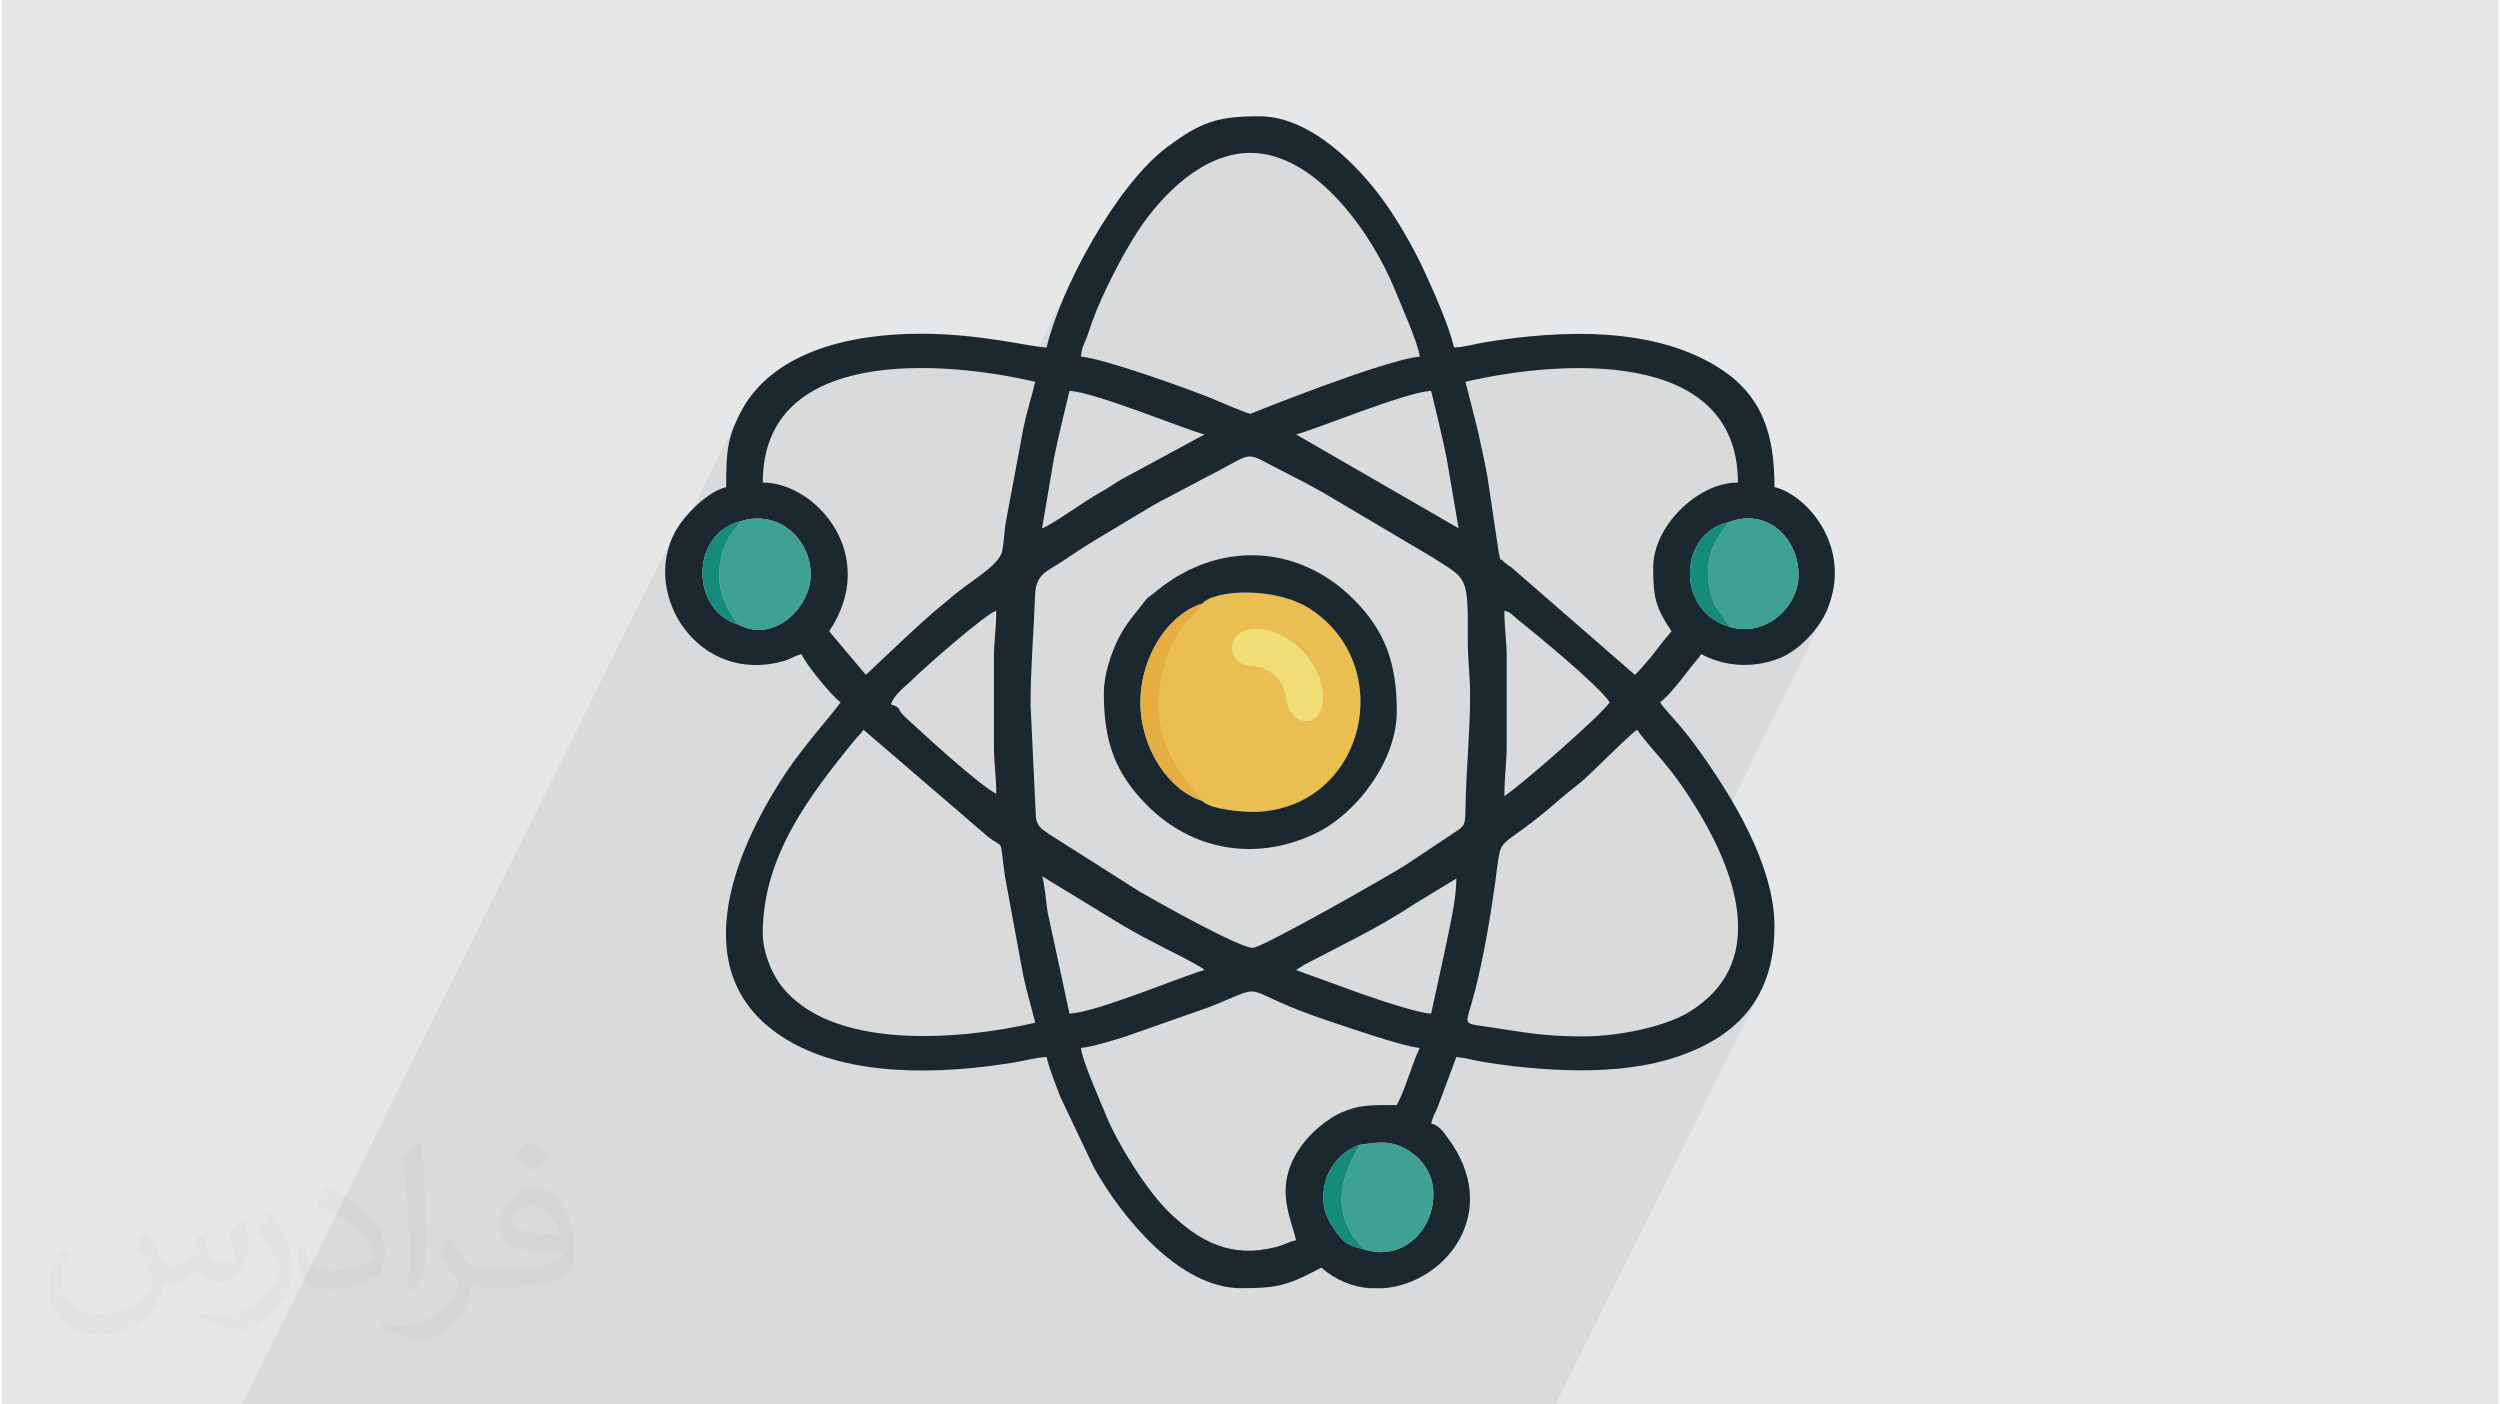
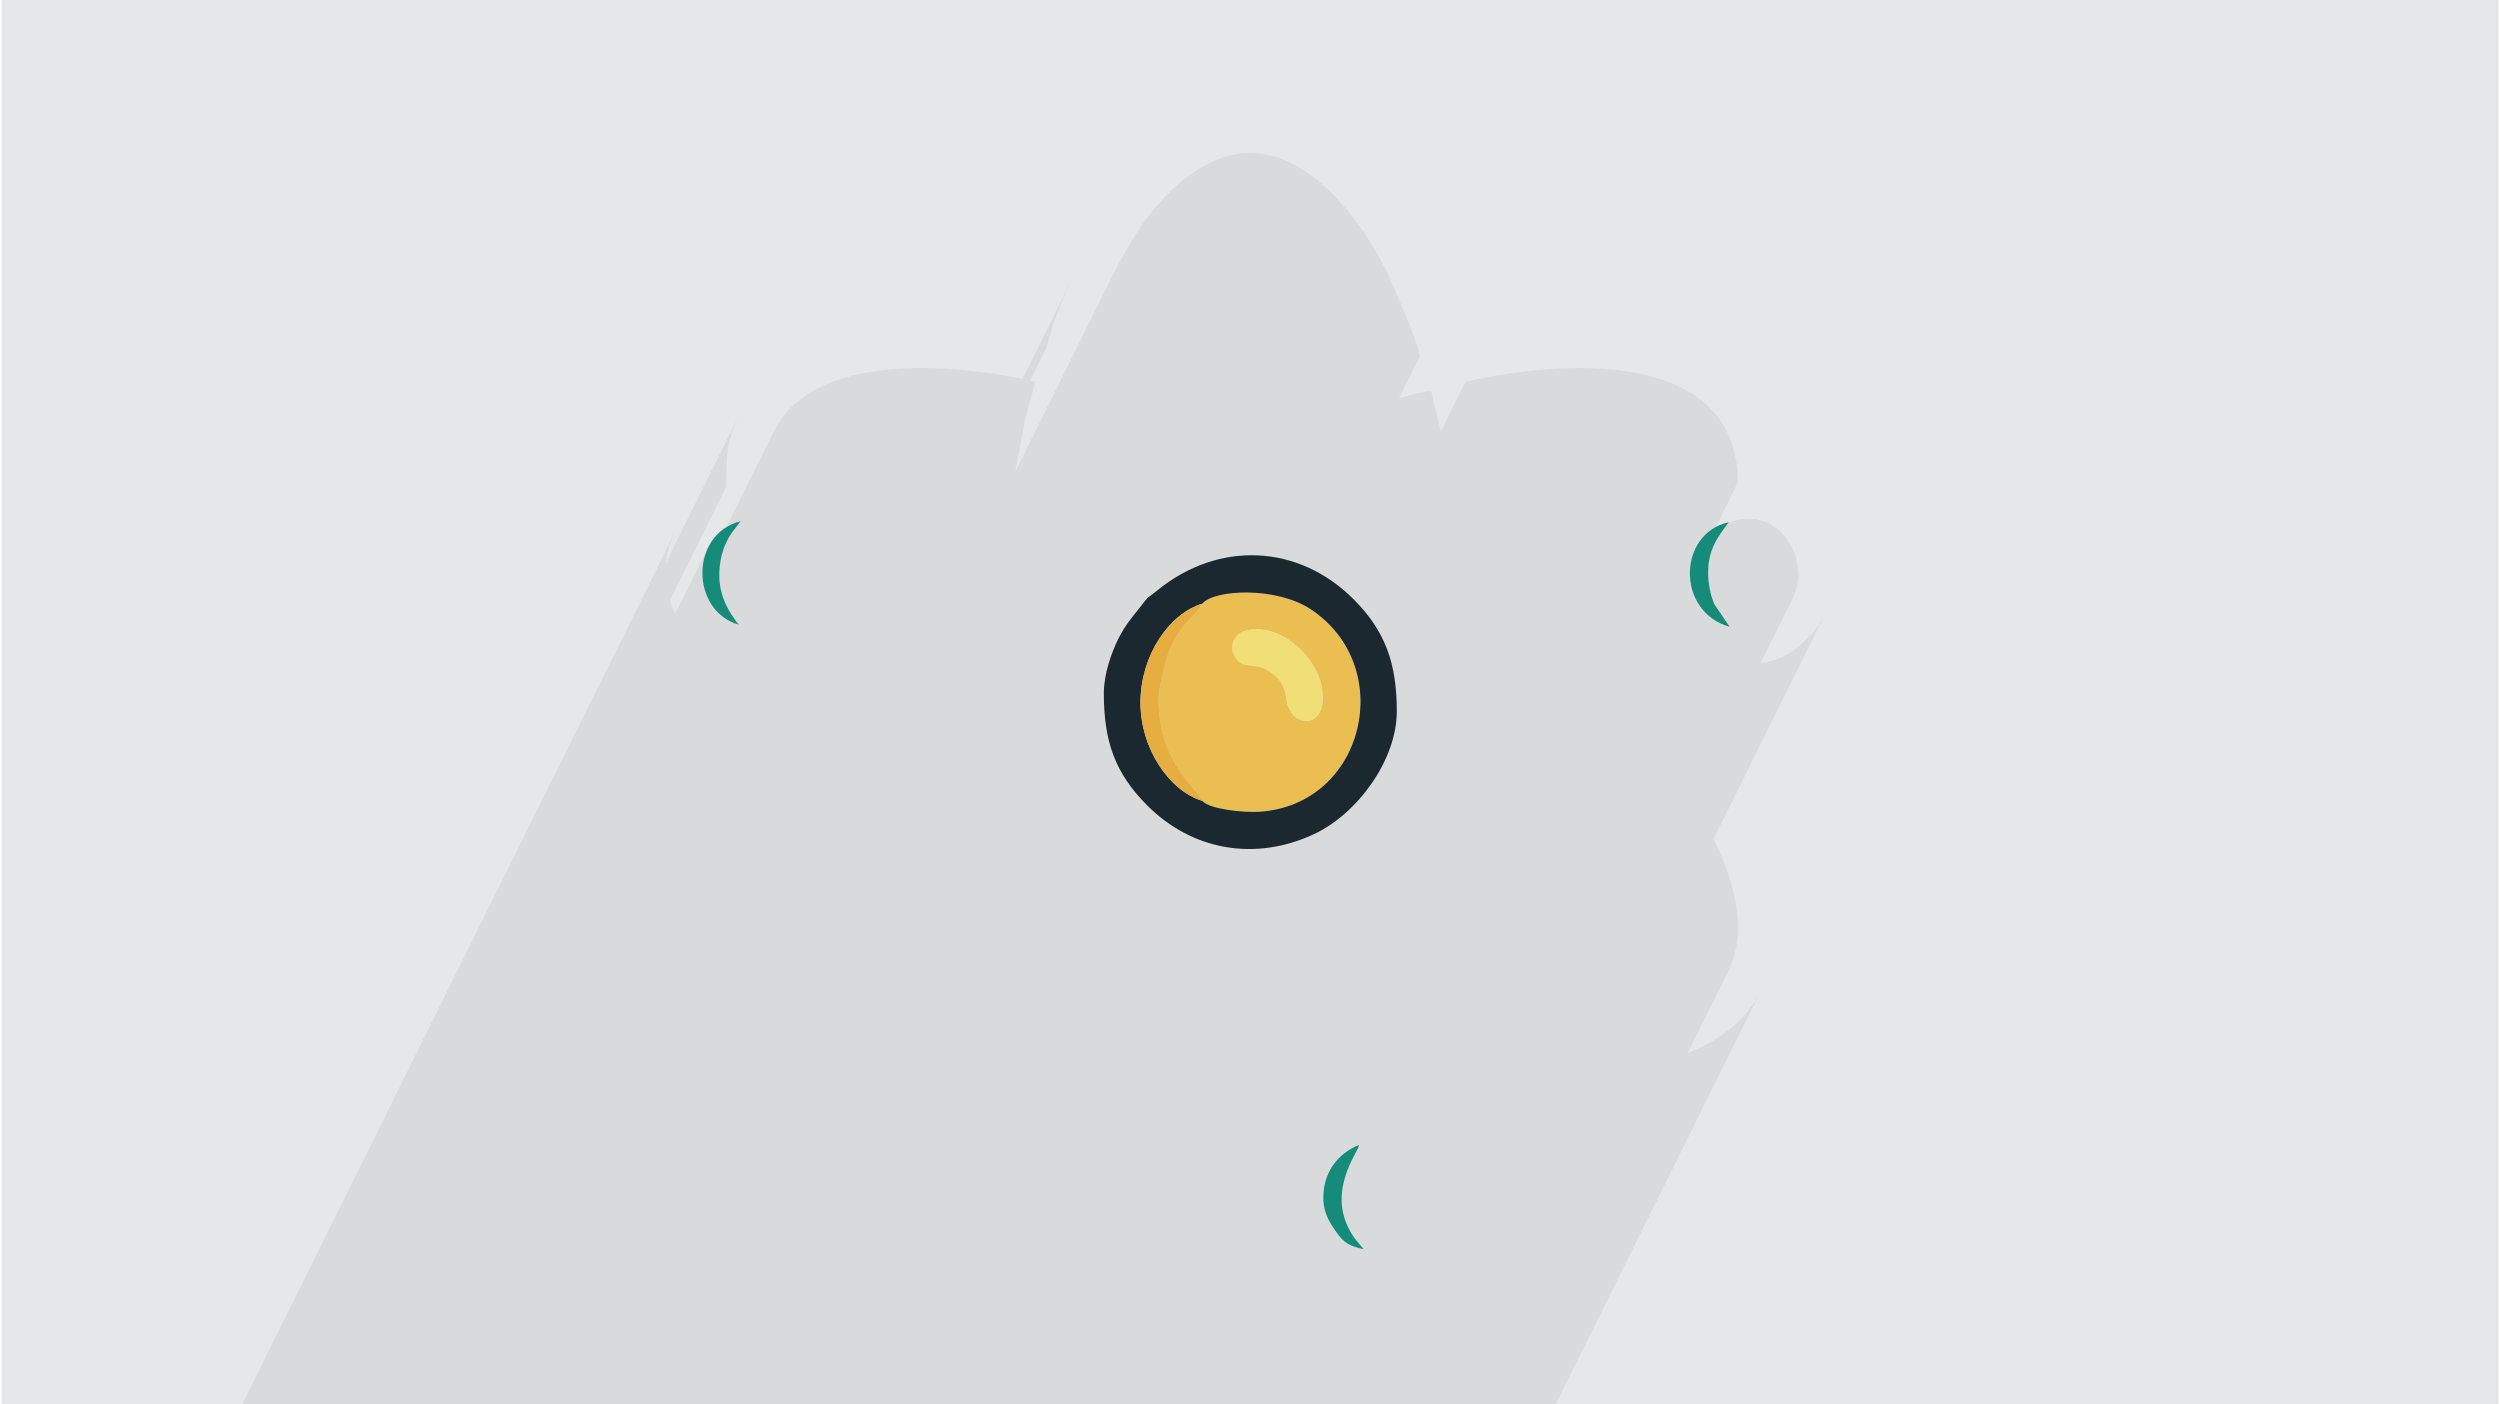
<svg xmlns="http://www.w3.org/2000/svg" xml:space="preserve" width="356px" height="200px" version="1.0" style="shape-rendering:geometricPrecision; text-rendering:geometricPrecision; image-rendering:optimizeQuality; fill-rule:evenodd; clip-rule:evenodd" viewBox="0 0 35600 20025">
  <defs>
    <style type="text/css">
   
    .fil8 {fill:#158C7A}
    .fil3 {fill:#1B2830}
    .fil5 {fill:#3EA192}
    .fil7 {fill:#E6AD41}
    .fil0 {fill:#E6E7E8}
    .fil4 {fill:#EABE51}
    .fil6 {fill:#F1DF75}
    .fil1 {fill:#373435;fill-opacity:0.031}
    .fil2 {fill:#373435;fill-opacity:0.078}
   
  </style>
  </defs>
  <g id="Layer_x0020_1">
    <g id="_1836418203488">
      <path class="fil0" d="M0 0l35600 0 0 20025 -35600 0 0 -20025z" />
-       <path class="fil1" d="M2082 17547c68,104 112,203 155,312 32,64 49,183 199,183 44,0 107,-14 163,-45 63,-33 111,-83 136,-159l60 -202 146 -72 10 10c-20,77 -25,149 -25,206 0,170 146,234 262,234 68,0 129,-34 129,-95 0,-81 -34,-217 -78,-339 68,-68 136,-136 214,-191l12 6c34,144 53,287 53,381 0,93 -41,196 -75,264 -70,132 -194,238 -344,238 -114,0 -241,-58 -328,-163l-5 0c-82,101 -209,193 -412,193l-63 0c-10,134 -39,229 -83,314 -121,237 -480,404 -818,404 -470,0 -706,-272 -706,-633 0,-223 73,-431 185,-578l92 38c-70,134 -117,262 -117,385 0,338 275,499 592,499 294,0 658,-187 724,-404 -25,-237 -114,-348 -250,-565 41,-72 94,-144 160,-221l12 0 0 0 0 0zm5421 -1274c99,62 196,136 291,221 -53,74 -119,142 -201,202 -95,-77 -190,-143 -287,-213 66,-74 131,-146 197,-210l0 0 0 0zm51 926c-160,0 -291,105 -291,183 0,168 320,219 703,217 -48,-196 -216,-400 -412,-400zm-359 895c208,0 390,-6 529,-41 155,-39 286,-118 286,-171 0,-15 0,-31 -5,-46 -87,8 -187,8 -274,8 -282,0 -498,-64 -583,-222 -21,-44 -36,-93 -36,-149 0,-152 66,-303 182,-406 97,-85 204,-138 313,-138 197,0 354,158 464,408 60,136 101,293 101,491 0,132 -36,243 -118,326 -153,148 -435,204 -867,204l-196 0 0 0 -51 0c-107,0 -184,-19 -245,-66l-10 0c3,25 5,50 5,72 0,97 -32,221 -97,320 -192,287 -400,410 -580,410 -182,0 -405,-70 -606,-161l36 -70c65,27 155,46 279,46 325,0 752,-314 805,-619 -12,-25 -34,-58 -65,-93 -95,-113 -155,-208 -211,-307 48,-95 92,-171 133,-239l17 -2c139,282 265,445 546,445l44 0 0 0 204 0 0 0 0 0zm-1408 299c24,-130 26,-276 26,-413l0 -202c0,-377 -48,-926 -87,-1282 68,-75 163,-161 238,-219l22 6c51,450 63,972 63,1452 0,126 -5,250 -17,340 -7,114 -73,201 -214,332l-31 -14 0 0 0 0zm-1449 -596c7,177 94,318 398,318 189,0 349,-50 526,-135 32,-14 49,-33 49,-49 0,-111 -85,-258 -228,-392 -139,-126 -323,-237 -495,-311 -59,-25 -78,-52 -78,-77 0,-51 68,-158 124,-235l19 -2c197,103 417,256 580,427 148,157 240,316 240,489 0,128 -39,250 -102,361 -216,109 -446,192 -674,192 -277,0 -466,-130 -466,-436 0,-33 0,-84 12,-150l95 0 0 0 0 0zm-501 -503l172 278c63,103 122,215 122,392l0 227c0,183 -117,379 -306,573 -148,132 -279,188 -400,188 -180,0 -386,-56 -624,-159l27 -70c75,21 162,37 269,37 342,-2 692,-252 852,-557 19,-35 26,-68 26,-90 0,-36 -19,-75 -34,-110 -87,-165 -184,-315 -291,-453 56,-89 112,-174 173,-258l14 2z" />
      <path class="fil2" d="M14900 4954l-235 473 72 17 -20 79 -20 79 -22 79 -22 80 -21 80 -22 82 -20 84 -19 87 -118 634 1352 -2727 45 -89 46 -89 47 -88 47 -86 47 -83 46 -80 46 -77 45 -72 44 -67 65 -95 71 -95 76 -96 81 -94 86 -93 91 -91 96 -86 99 -82 104 -75 108 -69 111 -61 114 -53 117 -42 120 -32 123 -19 125 -7 175 13 172 39 167 62 162 82 157 100 150 116 145 130 137 141 130 150 122 156 113 160 104 162 95 162 85 158 74 153 63 146 38 91 51 119 58 138 60 147 56 146 49 135 35 114 17 85 -296 596 48 -15 127 -37 113 -28 95 -19 76 -8 28 118 28 119 29 119 29 120 24 102 351 -708 125 -28 132 -27 138 -26 144 -24 148 -22 153 -20 155 -17 158 -14 160 -10 162 -6 162 -2 161 3 161 8 159 13 156 20 154 25 149 32 146 39 140 46 134 54 127 63 120 70 112 80 103 89 94 98 84 109 72 119 61 129 49 141 36 153 22 164 7 177 -317 638 58 -31 128 -41 200 -50 186 4 169 52 146 92 122 126 92 154 59 173 22 188 -19 175 -61 165 -464 935 119 -25 144 -46 105 -49 104 -65 100 -78 95 -89 87 -96 78 -102 65 -103 -1565 3155 85 180 79 190 67 192 54 194 39 194 22 192 2 190 -19 186 -43 180 -69 174 -584 1177 40 -15 160 -72 154 -82 103 -63 97 -69 91 -73 85 -77 78 -83 73 -88 66 -94 60 -98 -2892 5828 -332 0 -270 0 -1146 0 -346 0 -30 0 -197 0 -89 0 -128 0 -454 0 -27 0 -107 0 -105 0 -13 0 -26 0 -15 0 -166 0 -26 0 -1 0 -132 0 -162 0 -45 0 -5 0 -12 0 -39 0 -19 0 -31 0 -135 0 -3 0 -135 0 -33 0 -80 0 -38 0 -34 0 -79 0 -71 0 -8 0 -92 0 -2 0 -5 0 -1 0 -74 0 -35 0 -53 0 -61 0 -12 0 -262 0 -169 0 -109 0 -60 0 -32 0 -26 0 -373 0 -179 0 -151 0 -110 0 -328 0 -19 0 -81 0 -216 0 -493 0 -82 0 -16 0 -167 0 -8 0 -323 0 -103 0 -69 0 -7 0 -1 0 -141 0 -15 0 -105 0 -226 0 -199 0 -302 0 -44 0 -18 0 -42 0 -230 0 -135 0 -55 0 -125 0 -95 0 -71 0 -60 0 -4 0 -72 0 -247 0 -118 0 -66 0 -75 0 -140 0 -43 0 -173 0 -20 0 -394 0 -54 0 -57 0 -66 0 -217 0 -52 0 -194 0 -182 0 -12 0 -358 0 -2 0 -349 0 -187 0 -3 0 -77 0 -256 0 -51 0 -330 0 -10 0 -142 0 -28 0 -152 0 -40 0 -9 0 -132 0 -65 0 -143 0 -13 0 -43 0 -37 0 -121 0 -112 0 -195 0 -341 0 -307 0 -17 0 -230 0 -210 0 -141 0 -71 0 -685 0 -703 0 -42 0 -13 0 -108 0 -114 0 -171 0 -323 0 -89 0 6172 -12439 -76 174 -46 179 -9 88 1055 -2127 -58 124 -46 114 -34 110 -25 111 -16 120 -10 133 -5 154 -1 179 -801 1615 31 95 46 94 464 -936 60 -103 76 -93 93 -79 31 -17 696 -1404 72 -119 83 -108 94 -99 102 -89 112 -80 120 -70 126 -63 134 -54 139 -47 145 -39 149 -32 154 -26 156 -19 159 -13 160 -9 162 -3 161 2 162 6 160 10 159 14 156 17 153 20 149 22 144 24 139 26 79 16 780 -1573 -99 204 -90 201 -79 194 -69 186 -56 176 -43 162z" />
      <g>
-         <path class="fil3" d="M19421 17811c-212,-46 -288,-97 -391,-245 -78,-112 -172,-248 -183,-439 -22,-404 210,-686 507,-802 294,-43 461,-70 707,81 176,109 343,309 353,592 19,531 -437,999 -993,813zm288 556l-207 0c-239,-20 -477,-112 -686,-293 -452,239 -590,293 -1142,293 -882,0 -1702,-1011 -2099,-1719l-483 -1018c-63,-172 -147,-367 -192,-559 -140,3 -293,49 -448,75 -1053,174 -2359,218 -3254,-321 -1500,-904 -758,-2688 -19,-3801 275,-414 678,-853 784,-1011 -123,-83 -527,-581 -555,-686 -120,28 -139,65 -260,99 -1203,340 -2030,-936 -1546,-1840 126,-237 466,-580 729,-641 0,-518 20,-695 195,-1045 435,-868 1534,-1142 2579,-1142 864,0 1571,191 1795,196 193,-827 989,-2310 1715,-2854 490,-367 728,-442 1320,-442 731,0 1423,714 1795,1240 198,281 407,644 559,975 134,292 347,765 420,1081 142,-3 291,-49 447,-75 1111,-181 2411,-221 3337,370 620,395 785,958 785,1696 459,107 1130,861 747,1759 -115,271 -406,579 -685,685 -384,146 -778,112 -1106,-62 -48,72 -83,100 -145,182 -93,123 -327,426 -443,504 66,98 197,233 284,336 93,110 172,211 257,330 472,657 1091,1644 1091,2532 0,780 -318,1306 -882,1631 -810,467 -1853,469 -2838,360 -147,-17 -298,-39 -430,-61 -138,-23 -261,-59 -386,-70l-266 714c-34,83 -70,135 -93,233 115,30 166,111 229,195 794,1049 -6,2079 -903,2154zm184 -2611c-374,0 -532,-10 -802,112 -182,82 -394,261 -509,405 -475,593 -205,1064 -125,1409 -107,25 -171,69 -292,99 -631,160 -1075,-72 -1507,-486 -324,-310 -739,-975 -905,-1380 -80,-196 -349,-799 -363,-974 164,-14 476,-114 624,-159l1208 -424c924,-369 302,-263 1737,211 276,92 1024,352 1261,372 -125,260 -189,556 -327,815zm2644 -979c-605,0 -878,-71 -1419,-147 -249,-35 -247,-33 -175,-270 155,-514 269,-1182 352,-1771 110,-784 -35,-358 908,-1180 95,-83 184,-155 287,-235 168,-130 689,-675 830,-770 198,295 459,471 892,1197 540,907 961,2158 -159,2832 -340,205 -985,344 -1516,344zm-11684 -1468c0,-1102 666,-1962 1301,-2746 55,-68 87,-86 135,-159l1773 1524c246,195 160,-22 245,571l259 1405c54,258 116,443 171,678 -1076,250 -2947,409 -3647,-564 -114,-158 -237,-449 -237,-709zm9889 -783c0,314 -102,721 -155,987l-204 938c-191,-4 -797,-213 -992,-281l-934 -339 119 -77c570,-301 1017,-501 1598,-883l568 -345zm-5907 -33l1135 692c404,242 872,452 1105,592 66,39 34,16 77,54 -241,56 -1555,612 -1926,620l-312 -1449c-22,-131 -44,-431 -79,-509zm5907 33l0 0zm-6071 -2481c0,-528 47,-1049 65,-1567 10,-294 182,-338 360,-456 174,-116 329,-220 516,-333 178,-107 327,-196 510,-306 182,-110 357,-218 540,-308l533 -282c724,-362 467,-377 1110,-55 200,100 344,177 534,283l1557 922c493,319 515,245 509,1156 -2,317 33,502 33,816 0,536 -58,1079 -65,1600 -3,254 -23,246 -85,306l-764 509c-168,112 -1956,1133 -2173,1183 -152,35 -1445,-695 -1632,-805l-1278 -811c-93,-68 -164,-95 -193,-231l-77 -1621zm6756 -1338c102,27 116,67 196,130 256,205 1141,930 1306,1176 -126,187 -1241,1163 -1502,1338 0,-292 33,-454 33,-751l0 -1207c0,-277 -33,-416 -33,-686zm-7278 686l0 1240c0,276 33,415 33,685 -263,-139 -1046,-860 -1310,-1105 -107,-100 -38,-127 -191,-168 37,-140 216,-265 318,-367 159,-161 1043,-933 1183,-971 0,270 -33,409 -33,686zm10476 -1947c549,-212 989,227 996,739 7,474 -482,910 -982,752 -766,-215 -742,-1331 -14,-1491zm-14116 1460c-690,-199 -696,-1294 29,-1475 534,-171 1014,257 998,786 -13,448 -523,959 -1027,689zm7948 -2712c244,-57 1583,-612 1926,-620 73,313 157,640 220,955l171 1003 -2317 -1338zm-3622 1338l171 -1003c63,-315 147,-642 220,-955 343,8 1687,565 1926,620l-1186 642c-112,62 -172,115 -283,174 -210,112 -729,490 -848,522zm6037 -2088c1295,-302 3884,-515 3884,1436 -578,0 -1207,628 -1207,1207 0,418 26,564 261,914 -91,105 -157,187 -247,308 -48,64 -231,279 -276,312l-1762 -1533c-39,-28 -73,-44 -112,-85 -65,-67 -26,43 -67,-128l-161 -1080c-43,-239 -97,-468 -141,-674l-172 -677zm-8550 4177l-522 -620c726,-1085 -190,-2121 -947,-2121 0,-1947 2573,-1742 3884,-1436 -50,214 -117,414 -166,650l-257 1375c-17,121 -22,251 -45,379 -36,195 -366,382 -642,598 -81,63 -123,106 -214,177 -277,217 -1056,974 -1091,998zm5483 -7441c945,0 1744,1178 2051,1930 80,196 349,799 364,975 -490,40 -2415,815 -2415,815 -43,0 -490,-195 -560,-223 -353,-142 -1530,-565 -1855,-592 9,-118 35,-156 74,-252 35,-87 57,-167 84,-242 142,-394 441,-977 670,-1321 331,-497 915,-1090 1587,-1090z" />
        <path class="fil4" d="M17735 8992c478,-127 1014,353 1091,818 100,609 -449,582 -504,172 -31,-234 -104,-315 -243,-408 -208,-139 -354,-28 -474,-179 -122,-153 -39,-358 130,-403zm-616 -385c-82,171 -251,217 -441,607 -77,159 -186,588 -182,799 18,864 524,1198 623,1405 107,124 605,170 817,156 1509,-104 1958,-2068 735,-2884 -489,-327 -1374,-290 -1552,-83z" />
        <path class="fil3" d="M17119 8607c178,-207 1063,-244 1552,83 1223,816 774,2780 -735,2884 -212,14 -710,-32 -817,-156 -467,-142 -882,-740 -881,-1405 2,-670 410,-1263 881,-1406zm-1403 1275c0,691 159,1140 618,1601 643,644 1539,800 2374,412 623,-289 1185,-1059 1185,-1752 0,-684 -164,-1148 -618,-1601 -786,-784 -1922,-838 -2801,-121 -207,168 -79,34 -246,243 -120,149 -214,261 -306,445 -96,193 -206,500 -206,773z" />
-         <path class="fil5" d="M10538 7431l-120 157c-117,165 -175,354 -184,566 -14,324 127,563 275,752 504,270 1014,-241 1027,-689 16,-529 -464,-957 -998,-786z" />
-         <path class="fil5" d="M19354 16325c7,85 -518,696 -59,1335l92 111c5,5 13,16 17,20 4,5 12,13 17,20 556,186 1012,-282 993,-813 -10,-283 -177,-483 -353,-592 -246,-151 -413,-124 -707,-81z" />
-         <path class="fil5" d="M24625 7446c-157,213 -298,390 -293,739 2,147 37,315 90,433l217 319c500,158 989,-278 982,-752 -7,-512 -447,-951 -996,-739z" />
        <path class="fil6" d="M17735 8992c-169,45 -252,250 -130,403 120,151 266,40 474,179 139,93 212,174 243,408 55,410 604,437 504,-172 -77,-465 -613,-945 -1091,-818z" />
        <path class="fil7" d="M17119 11418c-99,-207 -605,-541 -623,-1405 -4,-211 105,-640 182,-799 190,-390 359,-436 441,-607 -471,143 -879,736 -881,1406 -1,665 414,1263 881,1405z" />
        <path class="fil8" d="M24639 8937l-217 -319c-53,-118 -88,-286 -90,-433 -5,-349 136,-526 293,-739 -728,160 -752,1276 14,1491z" />
        <path class="fil8" d="M19421 17811c-5,-7 -13,-15 -17,-20 -4,-4 -12,-15 -17,-20l-92 -111c-459,-639 66,-1250 59,-1335 -297,116 -529,398 -507,802 11,191 105,327 183,439 103,148 179,199 391,245z" />
        <path class="fil8" d="M10509 8906c-148,-189 -289,-428 -275,-752 9,-212 67,-401 184,-566l120 -157c-725,181 -719,1276 -29,1475z" />
      </g>
    </g>
  </g>
</svg>